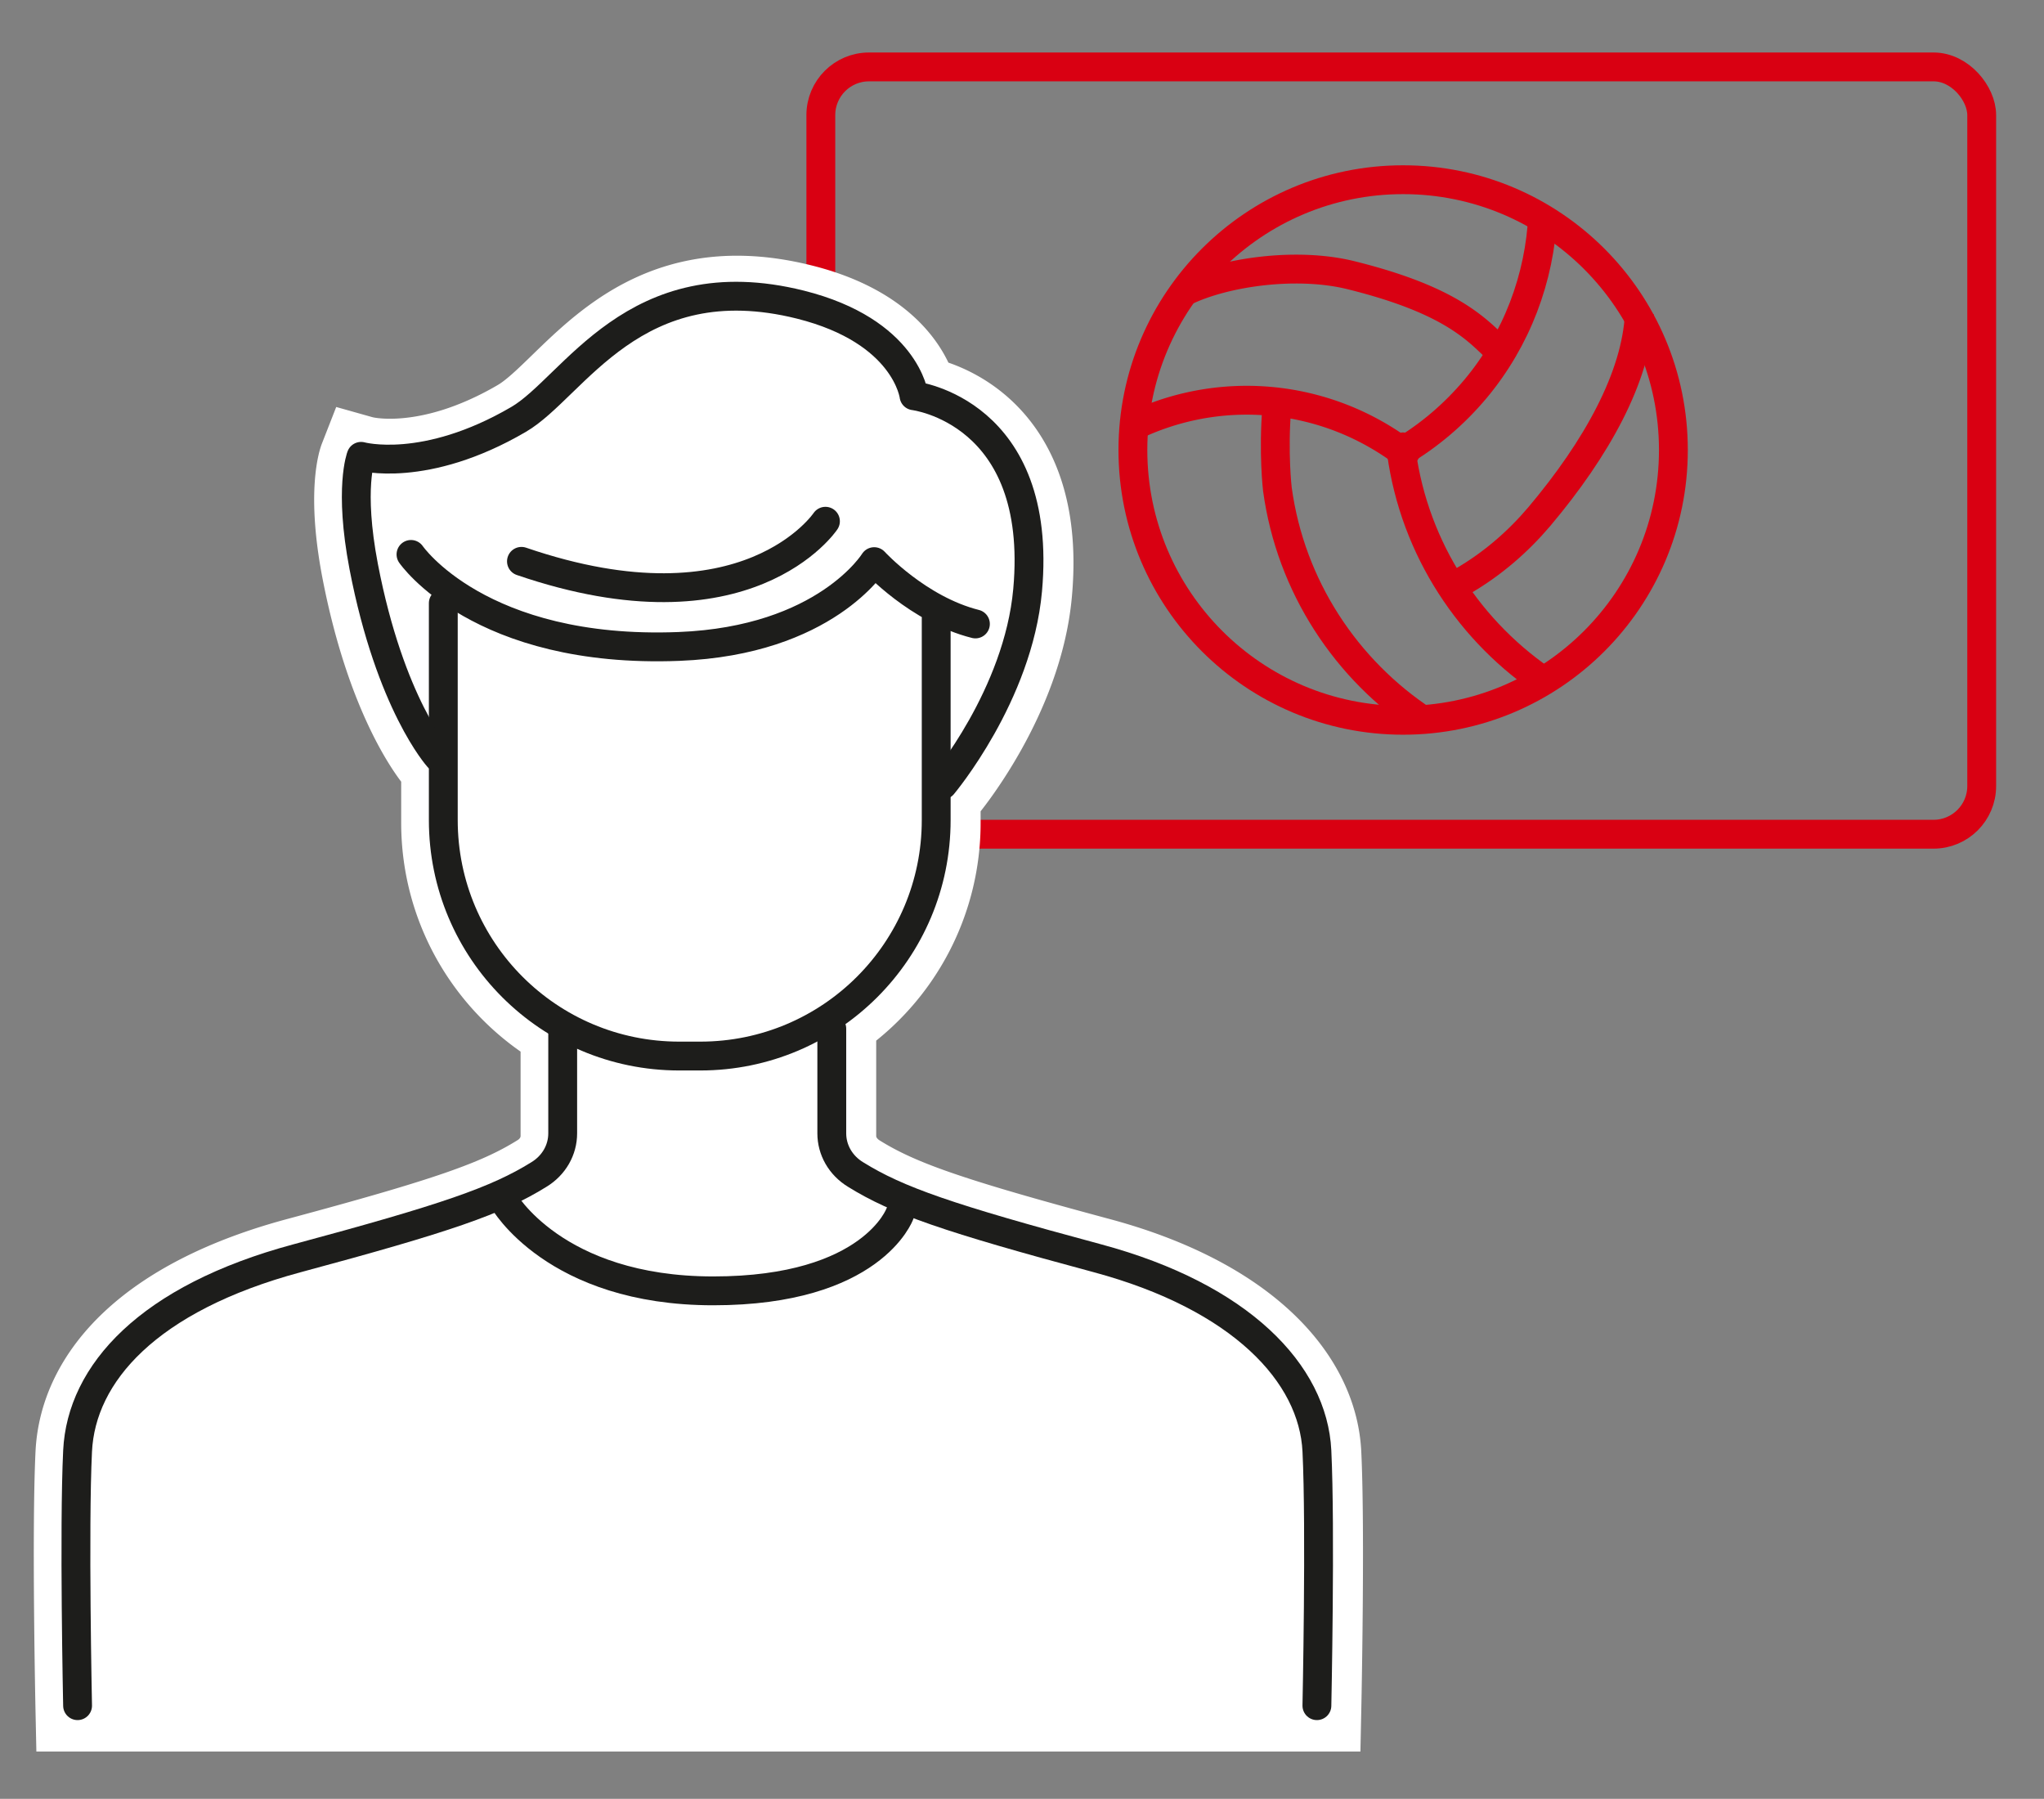
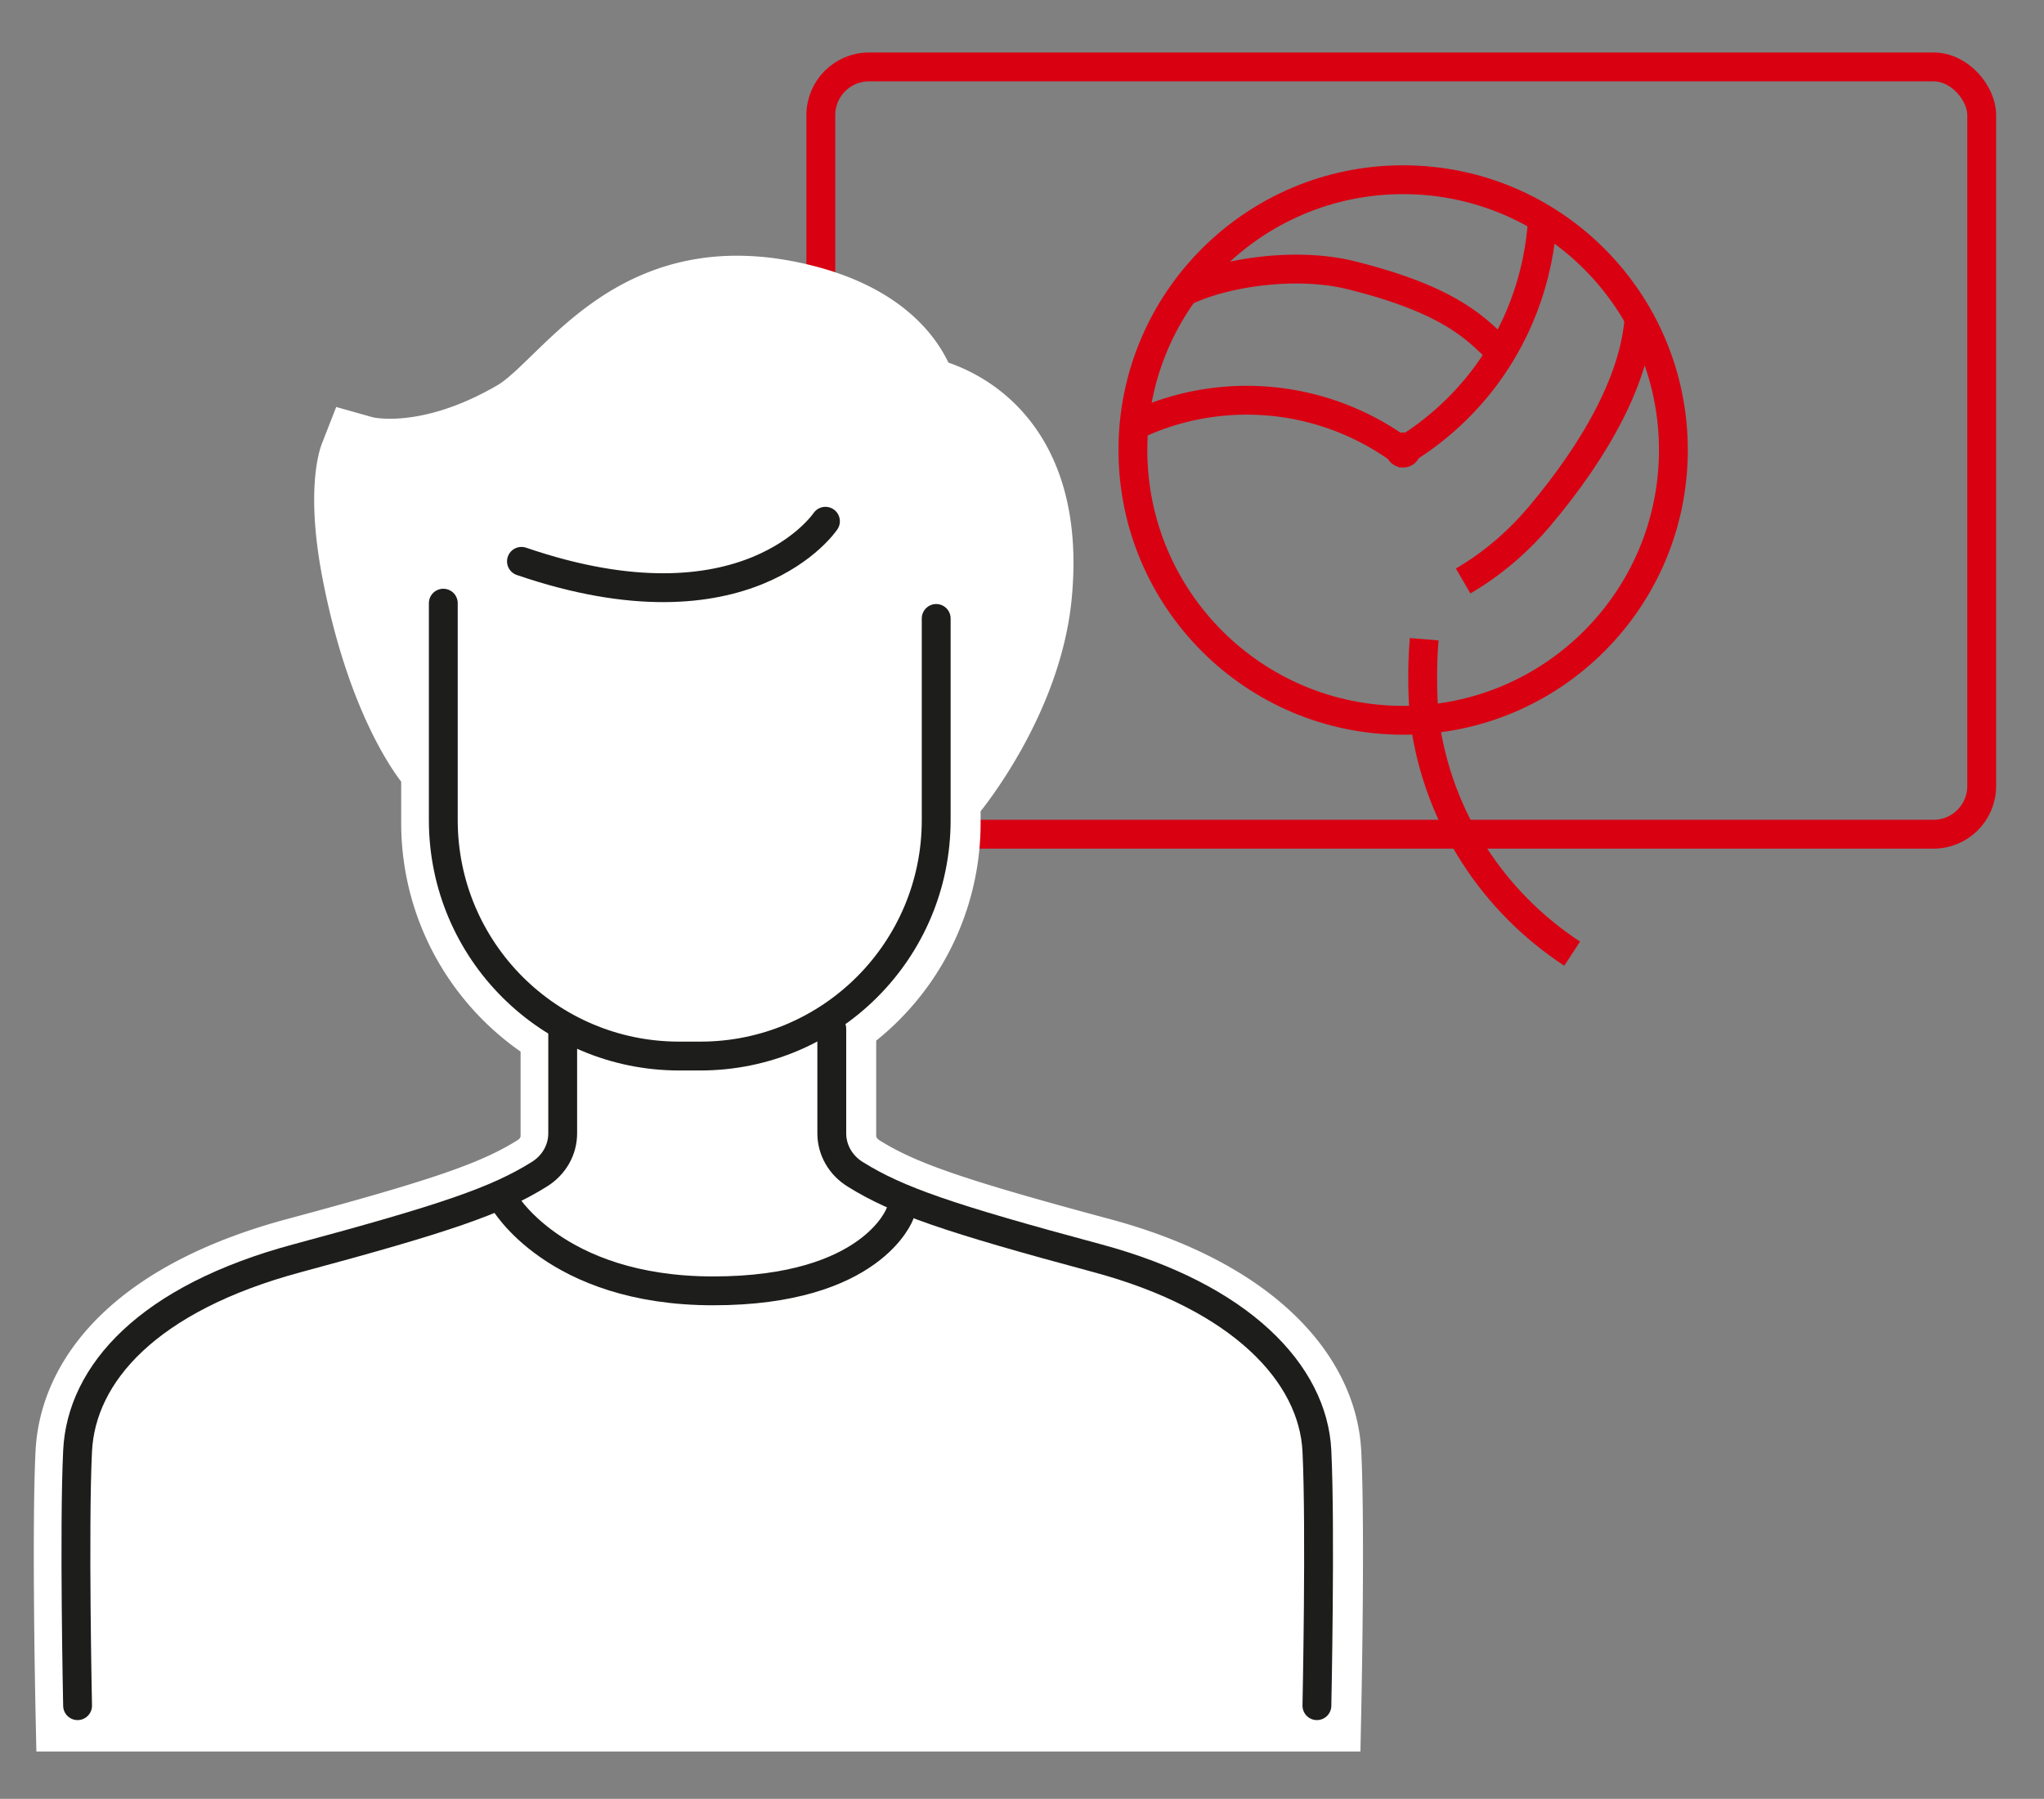
<svg xmlns="http://www.w3.org/2000/svg" id="Vrstva_1" data-name="Vrstva 1" viewBox="0 0 70.87 62.36">
  <rect x="0" y="0" width="70.87" height="62.36" fill="#808080" stroke="none" />
  <defs>
    <style>.cls-1{stroke:#d90012}.cls-1,.cls-3{stroke-miterlimit:10}.cls-1,.cls-3,.cls-4{fill:none}.cls-4{stroke-linejoin:round}.cls-3,.cls-4{stroke:#1d1d1b;stroke-linecap:round}</style>
  </defs>
  <rect class="cls-1" x="28.46" y="2.32" width="40.25" height="26.6" rx="1.67" ry="1.67" />
  <circle class="cls-1" cx="48.65" cy="15.6" r="9.37" />
  <circle class="cls-1" cx="48.65" cy="15.6" r=".11" />
-   <path class="cls-1" d="M53.7 23.73c-2.72-1.78-4.65-4.68-5.11-8.05m.81 9.33c-2.72-1.78-4.65-4.68-5.11-8.05 0 0-.15-1.25-.02-2.85" />
+   <path class="cls-1" d="M53.7 23.73m.81 9.33c-2.72-1.78-4.65-4.68-5.11-8.05 0 0-.15-1.25-.02-2.85" />
  <path class="cls-1" d="M39.16 14.84a9.054 9.054 0 018.65.28c.36.21.71.45 1.03.7m-7.73-5.73c1.35-.65 3.83-1.02 5.73-.55 3.27.81 4.25 1.76 4.99 2.48" />
  <path class="cls-1" d="M53.49 7.45c-.1 2.19-.9 4.32-2.33 6.03-.73.87-1.61 1.63-2.64 2.23m8.32-4.84c-.1 2.19-1.48 4.68-3.47 7.04-.73.86-1.61 1.63-2.64 2.23" />
  <path d="M45.7 59.22s.13-6.15 0-8.83-2.62-5.34-7.61-6.68c-5.17-1.39-6.93-2-8.38-2.9-.53-.33-.83-.86-.83-1.43v-3.63l.07-.48a8.172 8.172 0 003.55-6.75v-1.21h.23s2.61-3.1 2.94-6.75c.57-6.21-3.94-6.74-3.94-6.74s-.27-2.24-3.94-3.16c-5.77-1.45-7.86 2.86-9.77 3.98-3.25 1.9-5.46 1.28-5.46 1.28s-.43 1.1.09 3.82c.92 4.78 2.59 6.62 2.59 6.62l.17.27v1.89c0 3.07 1.69 5.74 4.19 7.14l-.05.09v3.63c0 .57-.3 1.11-.83 1.43-1.45.9-3.21 1.51-8.38 2.9s-7.48 4-7.61 6.68c-.13 2.68 0 8.83 0 8.83H45.7z" style="fill:#fff;stroke:#fff;stroke-width:3px;stroke-miterlimit:10" />
  <path class="cls-3" d="M32.46 21.44v6.99c0 4.52-3.66 8.18-8.18 8.18h-.73c-4.52 0-8.18-3.66-8.18-8.18v-7.52" />
  <path class="cls-3" d="M19.51 35.66v3.63c0 .57-.3 1.11-.83 1.43-1.45.9-3.21 1.51-8.38 2.9s-7.48 4-7.61 6.68c-.13 2.68 0 8.83 0 8.83m26.15-23.47v3.63c0 .57.3 1.11.83 1.43 1.45.9 3.21 1.51 8.38 2.9 4.98 1.34 7.48 4 7.61 6.68s0 8.83 0 8.83" />
  <path class="cls-3" d="M17.45 41.6s1.76 3.15 7.28 3.15 6.47-2.67 6.47-2.67" />
-   <path class="cls-4" d="M14.25 19.22s2.37 3.46 9.29 3.19c5.09-.2 6.77-2.94 6.77-2.94s1.52 1.66 3.51 2.16" />
-   <path class="cls-4" d="M15.2 26.26s-1.67-1.84-2.59-6.62c-.52-2.72-.09-3.82-.09-3.82s2.21.62 5.46-1.28c1.91-1.11 4-5.42 9.77-3.98 3.67.92 3.94 3.16 3.94 3.16s4.5.53 3.94 6.74c-.33 3.65-2.94 6.75-2.94 6.75" />
  <path class="cls-3" d="M28.62 18.07s-2.71 4.07-10.54 1.39" />
</svg>